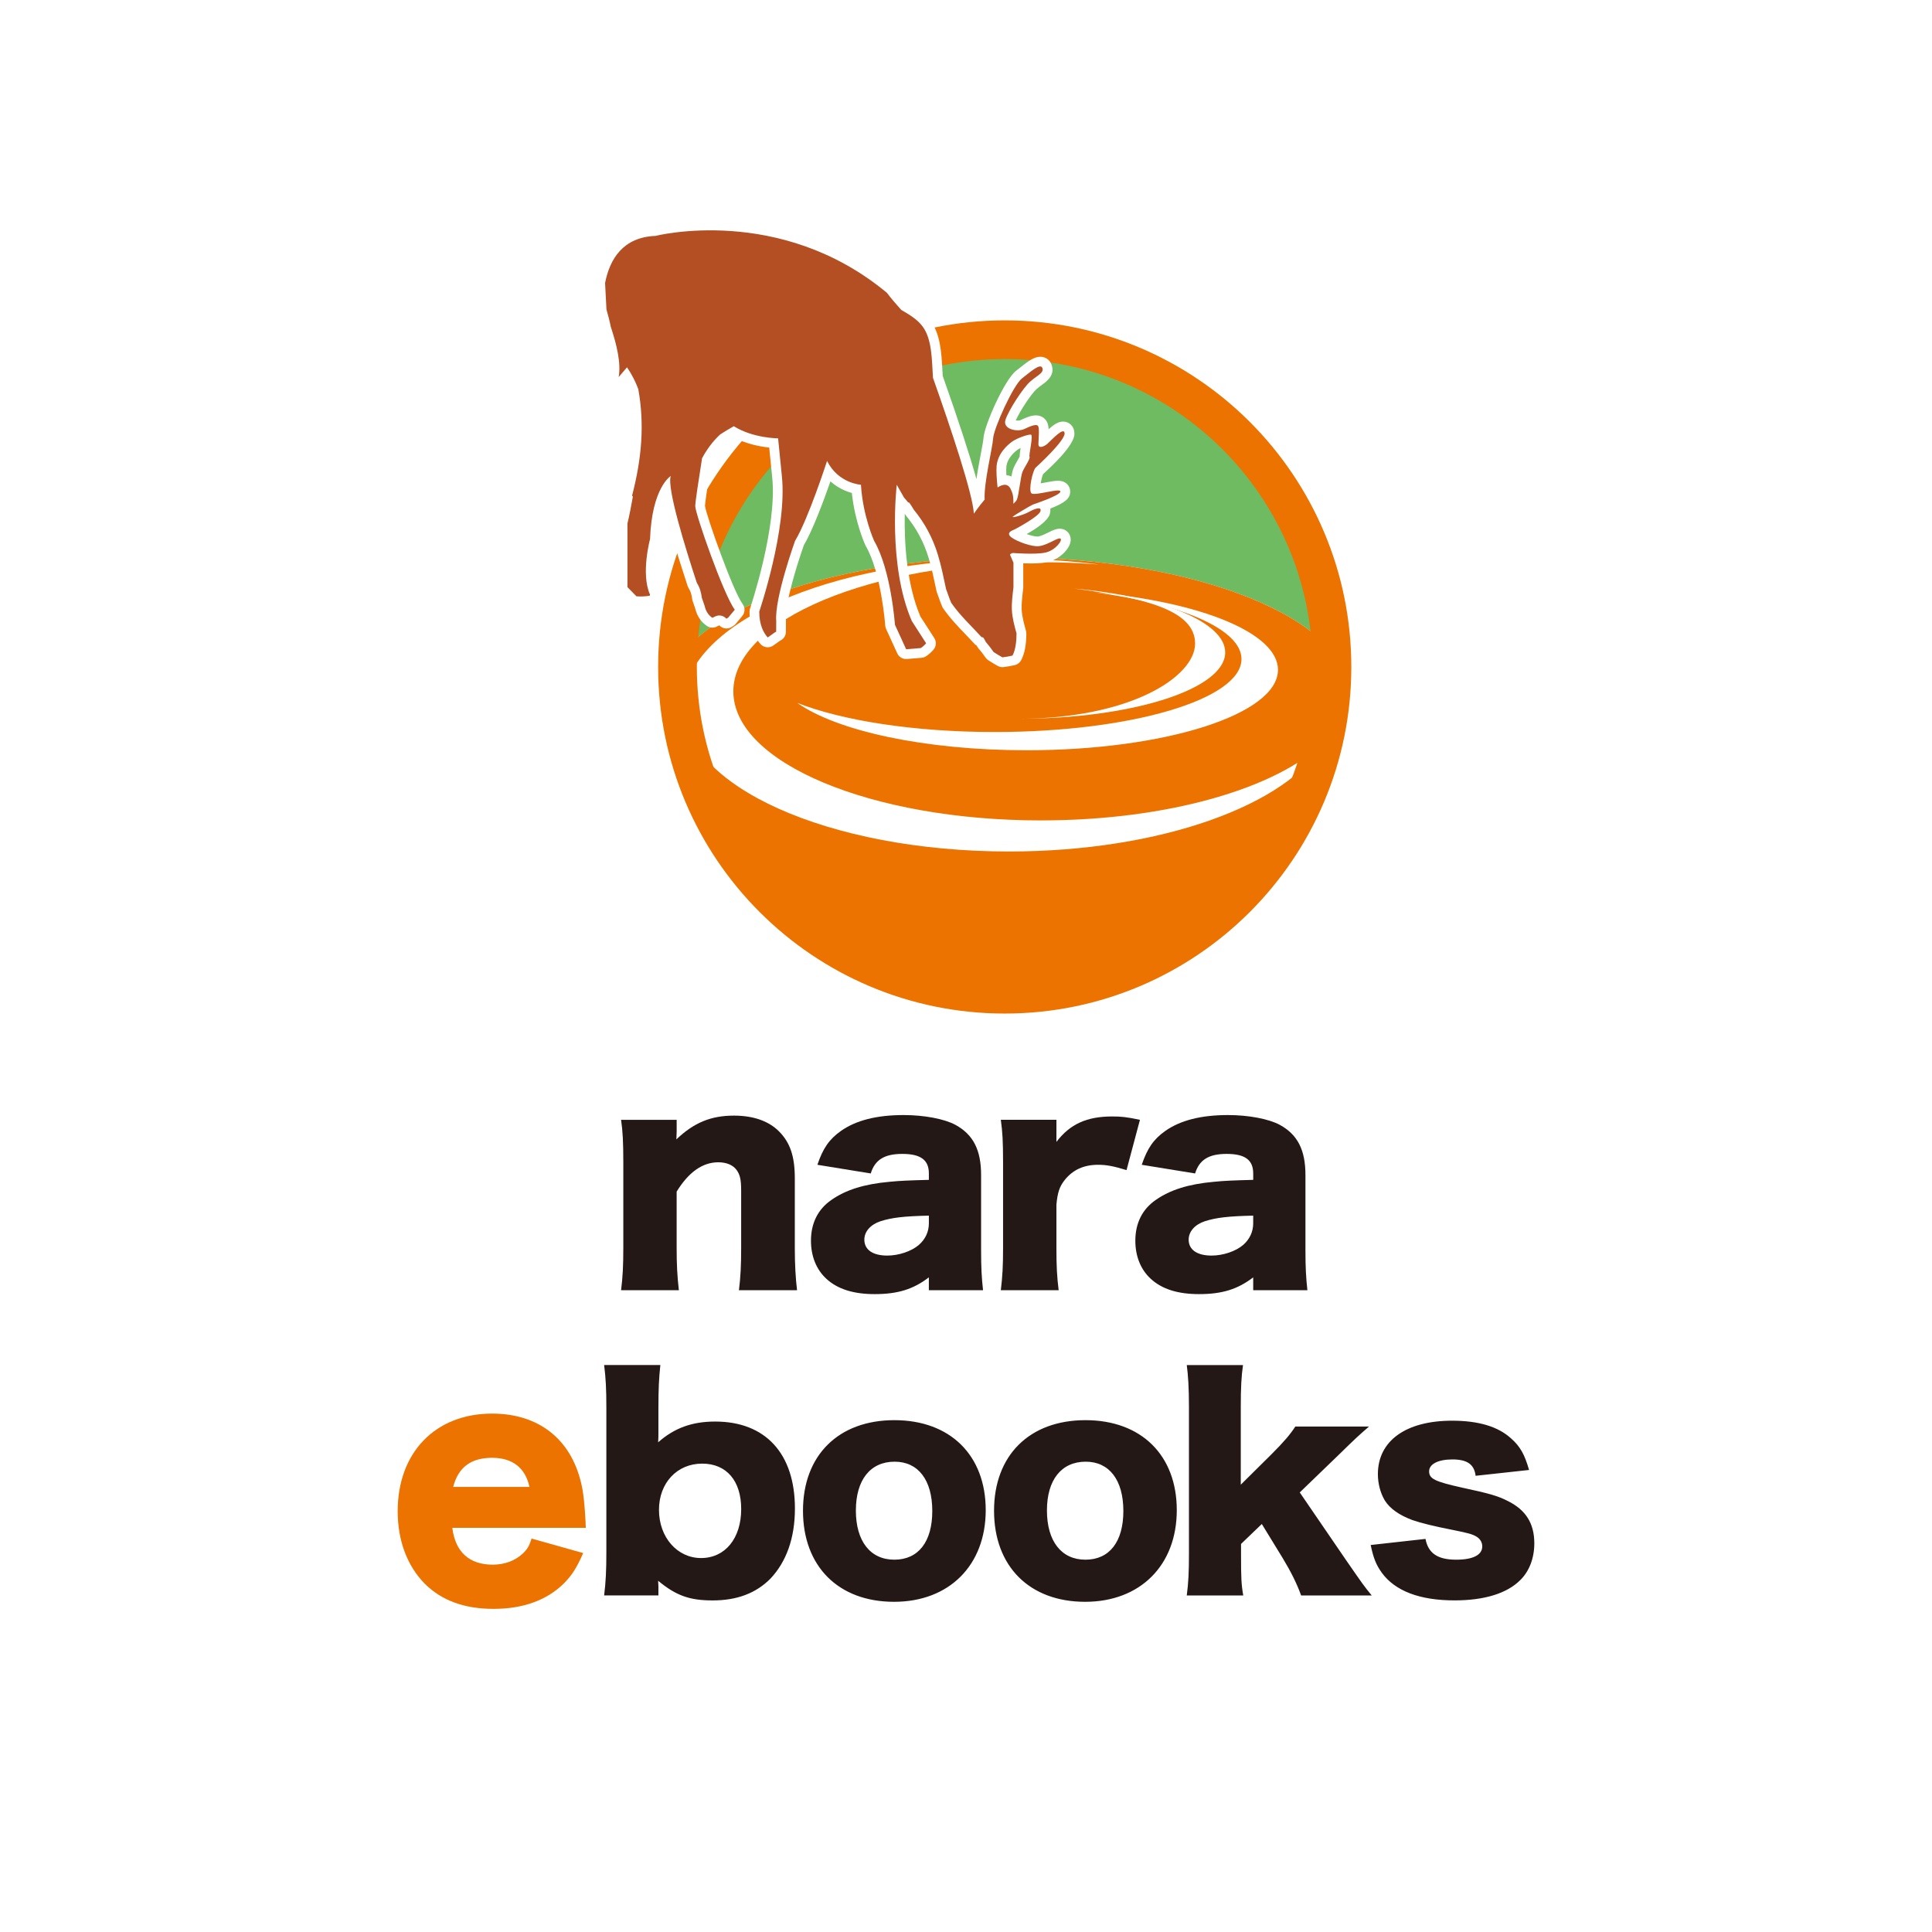
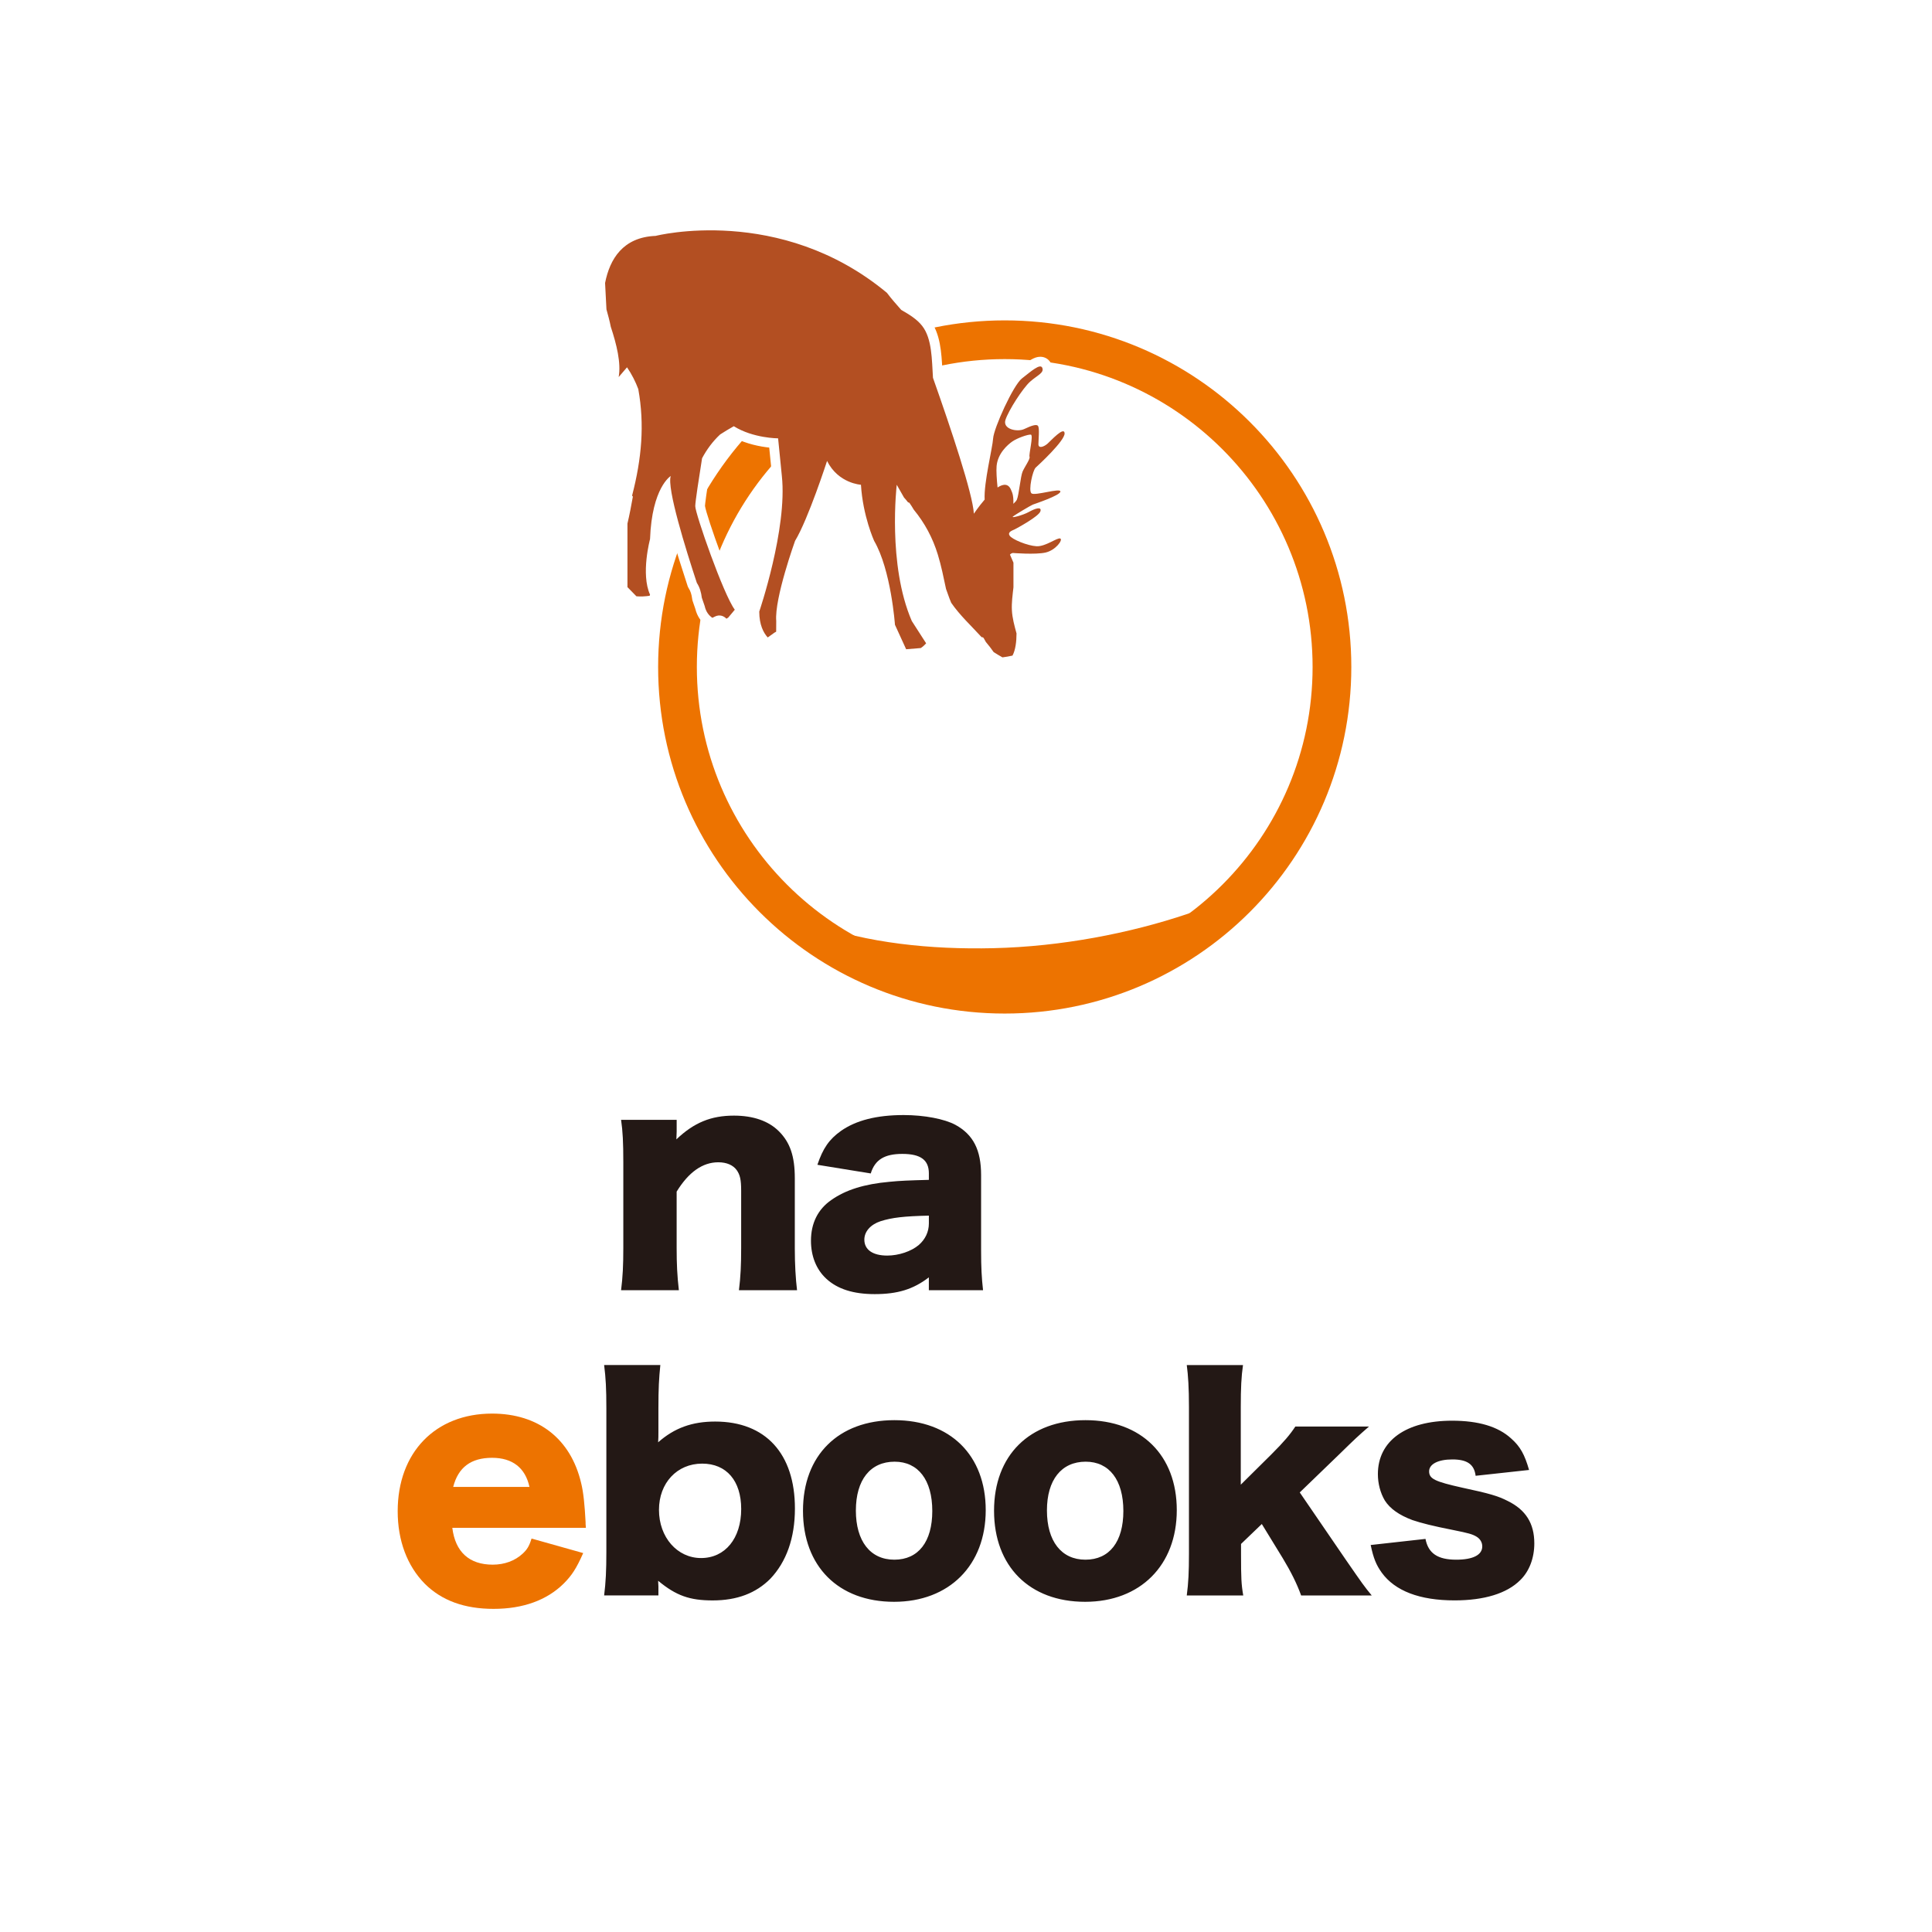
<svg xmlns="http://www.w3.org/2000/svg" height="120" viewBox="0 0 120 120" width="120">
  <filter id="a" filterUnits="userSpaceOnUse">
    <feOffset dx="4.5" dy="4.5" />
    <feGaussianBlur result="uuid-a1d26007-a8b4-4077-9351-2e5006dfab9c" stdDeviation="2.25" />
    <feFlood flood-opacity=".25" />
    <feComposite in2="uuid-a1d26007-a8b4-4077-9351-2e5006dfab9c" operator="in" />
    <feComposite in="SourceGraphic" />
  </filter>
  <clipPath id="b">
    <path d="m82.73 41.427c0 11.225-9.1 20.324-20.325 20.324s-20.325-9.099-20.325-20.324c0-11.225 9.1-20.325 20.325-20.325s20.325 9.1 20.325 20.325z" />
  </clipPath>
  <g filter="url(#a)">
-     <circle cx="60" cy="60" fill="none" r="60" />
-   </g>
+     </g>
  <path d="m28.094 94.897c.183 1.493 1.051 2.287 2.507 2.287.737 0 1.383-.24 1.862-.683.276-.258.405-.46.552-.939l3.208.902c-.425.959-.701 1.383-1.216 1.9-1.051 1.032-2.526 1.566-4.351 1.566-1.808 0-3.227-.516-4.277-1.566-1.088-1.106-1.678-2.673-1.678-4.499 0-3.65 2.341-6.064 5.863-6.064 2.876 0 4.885 1.567 5.531 4.313.147.59.22 1.365.276 2.415 0 .074 0 .185.019.368h-8.296zm4.792-2.543c-.257-1.18-1.051-1.807-2.322-1.807-1.309 0-2.102.59-2.415 1.807z" fill="#ed7300" />
  <g fill="#231815">
    <path d="m37.524 99.095c.103-.826.138-1.548.138-2.7v-8.909c0-1.255-.036-1.876-.138-2.701h3.491c-.085.825-.12 1.445-.12 2.701v1.445c0 .258 0 .413-.017.653 1.015-.894 2.115-1.289 3.542-1.289 3.131 0 4.954 1.995 4.954 5.4 0 1.84-.533 3.318-1.531 4.368-.894.894-2.064 1.342-3.576 1.342-1.428 0-2.27-.293-3.389-1.221 0 .052.017.274.017.361v.55h-3.371zm6.089-8.187c-1.565 0-2.683 1.205-2.683 2.872 0 1.704 1.135 2.993 2.614 2.993 1.495 0 2.493-1.221 2.493-3.045 0-1.753-.912-2.82-2.425-2.82zm6.262 2.925c0-3.44 2.201-5.624 5.675-5.624s5.675 2.184 5.675 5.589c0 3.423-2.269 5.693-5.693 5.693-3.456 0-5.657-2.203-5.657-5.658zm3.284-.018c0 1.908.894 3.06 2.39 3.06 1.497 0 2.357-1.118 2.357-3.026 0-1.925-.877-3.061-2.339-3.061-1.513 0-2.407 1.136-2.407 3.027zm8.583.018c0-3.44 2.201-5.624 5.677-5.624 3.474 0 5.673 2.184 5.673 5.589 0 3.423-2.269 5.693-5.692 5.693-3.457 0-5.658-2.203-5.658-5.658zm3.285-.018c0 1.908.894 3.06 2.391 3.06 1.496 0 2.356-1.118 2.356-3.026 0-1.925-.877-3.061-2.339-3.061-1.513 0-2.408 1.136-2.408 3.027zm12.178-9.029c-.104.706-.138 1.445-.138 2.598v4.832l1.892-1.874c.791-.791 1.169-1.237 1.496-1.737h4.575c-.672.585-.877.775-1.807 1.686l-2.493 2.407 2.871 4.196c1.048 1.514 1.118 1.617 1.599 2.202h-4.385c-.259-.723-.636-1.479-1.136-2.305l-1.306-2.132-1.29 1.238v.689c0 1.409.017 1.822.137 2.51h-3.508c.103-.775.136-1.463.136-2.597v-9.115c0-1.169-.05-1.961-.136-2.598h3.491zm11.335 10.799c.172.894.757 1.29 1.909 1.29 1.032 0 1.617-.291 1.617-.825 0-.257-.137-.482-.379-.619-.24-.138-.464-.206-1.41-.395-1.307-.258-1.978-.43-2.546-.62-.825-.309-1.392-.705-1.719-1.221-.275-.464-.429-1.05-.429-1.634 0-2.064 1.736-3.319 4.609-3.319 1.633 0 2.854.361 3.663 1.1.567.498.842.997 1.118 1.96l-3.319.362c-.087-.706-.517-1.016-1.444-1.016-.894 0-1.445.293-1.445.74 0 .464.361.636 2.063 1.015 1.686.361 2.218.516 2.82.825 1.119.55 1.651 1.393 1.651 2.632 0 .911-.31 1.737-.877 2.287-.826.826-2.235 1.256-4.076 1.256-2.167 0-3.697-.585-4.522-1.72-.345-.481-.516-.894-.688-1.72l3.405-.379z" />
    <path d="m38.576 80.138c.104-.816.139-1.544.139-2.62v-5.344c0-1.197-.035-1.926-.139-2.62h3.453v.729c0 .104-.018.364-.018.485 1.093-1.041 2.152-1.475 3.574-1.475 1.197 0 2.151.33 2.794.972.693.694.988 1.545.988 2.915v4.355c0 1.006.052 1.874.139 2.603h-3.609c.104-.833.138-1.562.138-2.62v-3.557c0-.694-.07-.989-.277-1.284-.226-.312-.624-.486-1.145-.486-.971 0-1.839.607-2.585 1.822v3.505c0 .989.034 1.718.138 2.62h-3.592z" />
    <path d="m57.694 72.885c0-.833-.503-1.214-1.649-1.214-1.11 0-1.7.364-1.961 1.214l-3.314-.538c.347-1.024.729-1.58 1.458-2.1.937-.659 2.221-.989 3.904-.989 1.283 0 2.533.243 3.209.607 1.111.607 1.597 1.562 1.597 3.123v4.685c0 1.058.034 1.683.121 2.464h-3.366v-.798c-.972.746-1.944 1.041-3.366 1.041-1.319 0-2.308-.313-3.002-.955-.624-.572-.954-1.405-.954-2.36 0-1.093.434-1.96 1.267-2.533.885-.625 2.047-.989 3.609-1.128.677-.069 1.197-.086 2.447-.121v-.399zm0 2.62c-1.544.035-2.291.121-3.002.347-.624.208-1.006.642-1.006 1.145 0 .625.521.989 1.422.989.711 0 1.492-.26 1.961-.659.399-.347.625-.816.625-1.337v-.485z" />
-     <path d="m69.971 72.677c-.798-.243-1.232-.33-1.77-.33-.885 0-1.561.312-2.064.937-.33.416-.451.78-.521 1.544v2.706c0 1.11.035 1.77.139 2.603h-3.592c.104-.867.139-1.492.139-2.62v-5.344c0-1.267-.035-1.874-.139-2.62h3.453v1.371c.85-1.111 1.891-1.579 3.47-1.579.555 0 .902.035 1.718.208l-.833 3.123z" />
-     <path d="m77.839 72.885c0-.833-.503-1.214-1.648-1.214-1.111 0-1.7.364-1.961 1.214l-3.314-.538c.347-1.024.729-1.58 1.458-2.1.937-.659 2.221-.989 3.904-.989 1.284 0 2.533.243 3.21.607 1.11.607 1.596 1.562 1.596 3.123v4.685c0 1.058.035 1.683.121 2.464h-3.366v-.798c-.971.746-1.943 1.041-3.366 1.041-1.319 0-2.308-.313-3.001-.955-.625-.572-.954-1.405-.954-2.36 0-1.093.434-1.96 1.267-2.533.885-.625 2.047-.989 3.609-1.128.676-.069 1.197-.086 2.446-.121v-.399zm0 2.62c-1.544.035-2.29.121-3.002.347-.625.208-1.007.642-1.007 1.145 0 .625.521.989 1.423.989.711 0 1.492-.26 1.961-.659.399-.347.624-.816.624-1.337z" />
  </g>
  <path d="m82.73 41.427c0 11.225-9.1 20.324-20.325 20.324s-20.325-9.099-20.325-20.324c0-11.225 9.1-20.325 20.325-20.325s20.325 9.1 20.325 20.325z" fill="#fff" />
  <path d="m42.73 46.539c.048-.043.095-.085.144-.128-.083-.084-.158-.169-.234-.254.03.127.058.255.09.381z" fill="#72c3ea" />
-   <path d="m62.611 34.623c9.31 0 17.221 2.422 20.094 5.794-.526-10.756-9.413-19.315-20.299-19.315-11.075 0-20.075 8.86-20.313 19.878 2.437-3.661 10.699-6.356 20.519-6.356z" fill="#6fbb62" />
  <g clip-path="url(#b)">
    <path d="m70.753 50.347c-12.996 2.004-27.439-1.972-27.439-6.73 0-3.946 7.307-7.273 17.275-8.292-8.151 1.217-13.835 3.956-13.835 7.141 0 4.315 10.427 7.812 23.29 7.812" fill="#fff" />
-     <path d="m82.015 53.908c1.497-1.167 2.342-2.486 2.342-3.884 0-1.291-.721-2.515-2.01-3.613.976-.986 1.513-2.063 1.513-3.191 0-4.748-9.514-8.597-21.25-8.597s-21.25 3.849-21.25 8.597c0 1.128.538 2.204 1.513 3.191-1.288 1.098-2.009 2.322-2.009 3.613 0 1.398.845 2.717 2.342 3.884-1.497 1.167-2.342 2.487-2.342 3.884 0 4.748 9.736 8.597 21.746 8.597s21.746-3.849 21.746-8.597c0-1.398-.845-2.718-2.342-3.884z" fill="#ed7300" />
    <g fill="#fff">
      <path d="m64.667 50.958c-10.559 0-19.118-3.589-19.118-8.018 0-4.428 8.559-8.018 19.118-8.018 1.229 0 2.43.049 3.596.142-1.777-.229-3.654-.352-5.595-.352-11.178 0-20.239 4.068-20.239 9.088s9.061 9.088 20.239 9.088c9.426 0 17.347-2.894 19.598-6.81-2.911 2.868-9.695 4.879-17.598 4.879z" />
      <path d="m68.003 36.794c5.366.705 9.108 2.294 9.108 4.142 0 2.503-6.865 4.531-15.334 4.531-5.009 0-9.458-.71-12.255-1.808 2.45 1.735 7.903 2.941 14.238 2.941 8.625 0 15.617-2.237 15.617-4.996 0-2.289-4.811-4.219-11.374-4.81z" />
      <path d="m63.217 44.645c7.115 0 12.882-1.845 12.882-4.122 0-1.888-3.968-3.48-9.383-3.968 4.427.582 7.514 1.363 7.514 3.417 0 2.064-4.029 4.673-11.014 4.673" />
    </g>
    <path d="m42.376 50.771c.235 5.353 8.588 15.741 20.503 15.089 15.231-.833 16.585-9.181 18.803-13.463-2.971 3.196-11.538 6.297-19.973 6.496-7.755.184-15.847-1.601-19.334-8.122" fill="#ed7300" />
  </g>
  <path d="m82.73 41.427c0 11.225-9.1 20.324-20.325 20.324s-20.325-9.099-20.325-20.324c0-11.225 9.1-20.325 20.325-20.325s20.325 9.1 20.325 20.325z" fill="none" stroke="#ed7300" stroke-miterlimit="10" stroke-width="2.405" />
-   <path d="m61.968 41.361c-.186-.103-.375-.218-.578-.348-.067-.042-.125-.098-.17-.162-.151-.218-.298-.408-.448-.582-.023-.027-.043-.056-.062-.087-.016-.027-.031-.054-.047-.081-.051-.03-.098-.068-.138-.113-.179-.195-.363-.387-.546-.578-.482-.503-.981-1.021-1.395-1.621-.025-.035-.045-.073-.061-.112l-.014-.034c-.035-.084-.07-.168-.107-.267l-.212-.589c-.01-.026-.017-.053-.023-.079l-.049-.232c-.136-.644-.263-1.252-.447-1.849-.295-.962-.748-1.809-1.385-2.586-.02-.024-.038-.049-.053-.075-.012-.02-.024-.04-.036-.06-.034 1.694.09 4.318.97 6.384l.864 1.342c.144.226.124.521-.052.723-.142.164-.296.3-.46.407-.084.054-.18.087-.278.095l-.909.075c-.251.023-.494-.118-.601-.35l-.695-1.521c-.03-.067-.048-.137-.053-.209-.002-.033-.241-3.282-1.213-4.948-.009-.018-.019-.035-.027-.054-.028-.062-.641-1.425-.833-3.231-.367-.101-.868-.306-1.329-.721-.411 1.177-1.092 3.013-1.65 3.961-.358 1.004-1.202 3.641-1.116 4.665.002.017.002.036.002.054l-.003.666c-.001.219-.121.421-.313.526l-.051.025c-.137.093-.271.189-.403.288-.251.187-.604.152-.813-.081-.31-.345-.679-.975-.679-2.012 0-.066.011-.132.032-.195.017-.051 1.707-5.06 1.374-8.165l-.183-1.83c-.542-.058-1.399-.214-2.198-.626-.16.094-.321.191-.476.291-.349.33-.664.743-.916 1.201-.345 2.161-.394 2.65-.4 2.759.093.633 1.74 5.294 2.335 6.086.168.224.16.535-.02.75l-.406.487c-.033.041-.072.076-.115.107-.055.039-.113.074-.17.107-.243.134-.546.082-.735-.123l-.046.024c-.043.021-.086.042-.13.064-.19.088-.412.071-.586-.045-.366-.24-.618-.61-.729-1.073-.023-.067-.083-.239-.167-.486-.013-.04-.023-.08-.027-.121-.034-.279-.103-.491-.217-.667-.028-.044-.05-.09-.066-.138-.78-2.365-1.212-3.912-1.442-4.935-.14.501-.254 1.169-.286 2.048-.002.046-.009.091-.021.136-.147.544-.439 2.149-.034 3.043.066.145.072.311.017.461l-.026.07c-.077.208-.262.357-.482.388-.36.052-.663.064-.962.035-.142-.013-.275-.077-.375-.179l-.557-.57c-.111-.113-.173-.265-.173-.423v-3.946c0-.047.006-.094.017-.14.115-.48.208-.973.295-1.445-.036-.145-.012-.268.001-.319.605-2.335.726-4.335.381-6.289-.063-.164-.133-.323-.208-.477-.181.176-.454.225-.685.114-.247-.118-.383-.386-.334-.654.166-.903-.311-2.347-.467-2.821-.008-.025-.014-.048-.019-.073-.07-.357-.17-.722-.258-1.037-.013-.045-.021-.092-.023-.138-.011-.267-.025-.534-.042-.8-.016-.278-.031-.556-.043-.833-.002-.048.001-.095.01-.141.416-2.137 1.678-3.318 3.651-3.417.78-.182 8.305-1.754 14.836 3.673.036.03.069.064.097.101.244.324.512.63.795.951.456.263.998.592 1.388 1.093.653.837.717 2.043.774 3.107.006.124.012.246.02.367.979 2.774 1.68 4.917 2.095 6.411.073-.519.177-1.069.269-1.555.082-.431.159-.837.169-1.003.047-.768 1.304-3.608 2.022-4.169l.205-.162c.554-.44.913-.71 1.301-.71.32 0 .587.187.697.487.243.65-.295 1.041-.584 1.251-.111.081-.226.165-.34.265-.34.304-1.05 1.385-1.297 1.951.037.008.08.012.13.012.079 0 .129-.014.14-.019.414-.194.707-.307.978-.307.294 0 .547.144.677.381.073.131.106.287.116.48.327-.295.6-.475.901-.475.33 0 .676.24.699.698.01.191.041.767-1.943 2.565-.052.117-.114.357-.153.574.086-.015.173-.032.254-.046.31-.059.603-.115.823-.115.09 0 .364 0 .573.213.123.125.189.291.186.462-.004.435-.328.694-1.236 1.053.012.097.006.211-.031.341-.13.435-.861.919-1.436 1.241.224.08.468.145.655.155.177 0 .489-.154.696-.256.261-.129.468-.231.698-.231.104 0 .202.021.284.058.27.118.426.388.399.69-.048.531-.723 1.16-1.416 1.322-.258.059-.612.088-1.082.088-.155 0-.306-.003-.446-.008v1.488c0 .024-.001.046-.004.068l-.019.167c-.048.411-.093.8-.075 1.157.022.419.137.843.267 1.316.015.054.022.108.022.164-.004.715-.109 1.257-.321 1.657-.082.155-.228.266-.4.306-.216.049-.438.088-.681.12-.026.004-.052.006-.079.006-.103 0-.203-.026-.294-.077zm.564-1.938c-.13-.473-.259-.963-.286-1.492-.024-.459.03-.916.081-1.359l.016-1.498-.168-.385c-.086-.2-.059-.429.071-.603.07-.093.152-.16.233-.209-.118-.087-.212-.179-.274-.273-.133-.204-.171-.437-.107-.655.063-.211.202-.351.339-.444-.044-.052-.081-.113-.106-.18-.083-.219-.02-.482.14-.652-.09-.113-.139-.257-.133-.407.012-.252-.016-.394-.032-.449-.01-.011-.016-.02-.021-.027-.158.1-.352.121-.525.059 0 .053.001.102.004.149.009.157-.044.31-.145.429-.349.406-.623.813-.625.817-.145.216-.412.315-.663.247-.251-.068-.43-.289-.444-.55-.029-.524-.393-2.296-2.506-8.273-.019-.052-.03-.107-.033-.162-.01-.152-.018-.308-.026-.465-.048-.928-.099-1.89-.517-2.427-.271-.346-.725-.608-1.126-.839-.056-.033-.108-.074-.152-.124l-.022-.026c-.285-.324-.58-.658-.853-1.014-3.708-3.055-7.765-3.698-10.521-3.698-1.943 0-3.241.324-3.253.327-.043.01-.084.016-.127.018-1.4.054-2.237.83-2.557 2.374.01.247.025.495.039.742.015.249.028.498.04.747.087.311.182.665.254 1.025.266.812.434 1.488.508 2.07.167.025.318.118.413.26.313.459.57.957.765 1.48.013.034.022.069.029.105.378 2.091.271 4.211-.34 6.659.016.075.018.153.004.23-.095.527-.198 1.087-.328 1.643v1.85c.063-.491.154-.878.197-1.046.139-3.388 1.429-4.258 1.577-4.347.217-.131.494-.117.691.041.197.158.277.417.197.657-.019.084-.128.963 1.595 6.2.179.299.294.641.349 1.041.096.281.154.448.155.449.008.023.014.046.02.07.013.058.029.107.047.149.131-.032.266-.04.397-.026-.854-1.696-2.224-5.64-2.224-6.192 0-.111 0-.369.431-3.068.01-.065.032-.128.063-.187.332-.628.763-1.196 1.248-1.643.025-.022.05-.042.077-.06.291-.192.595-.367.88-.531.193-.11.431-.106.62.012 1.038.649 2.419.662 2.431.662.31 0 .571.235.601.545l.233 2.335c.116 1.08.018 2.338-.171 3.555.765-1.42 1.79-4.579 1.802-4.612.075-.234.285-.399.53-.417.241-.019.477.113.587.333.528 1.056 1.558 1.143 1.596 1.145.307.016.553.261.572.568.101 1.677.671 3.056.755 3.249.062.108.121.221.177.338-.103-1.966.071-3.507.085-3.621.031-.26.225-.47.481-.522.256-.053.516.066.645.294l.417.732c.045.05.09.102.135.158.085.052.16.121.22.206.082.116.165.245.258.402.722.89 1.238 1.859 1.576 2.962.199.649.339 1.312.474 1.954l.04.191.194.54c.026.068.053.133.079.197.353.499.781.946 1.236 1.419.149.154.297.31.444.467.148.067.273.183.35.335.026.049.054.099.082.147.14.166.277.343.416.536.082.052.161.099.24.145.021-.002.041-.006.061-.01.044-.167.082-.413.089-.771zm.862-11.601c-.065.031-.122.064-.168.094-.111.078-.666.492-.72 1.083-.008.091-.012.248.002.513.088.01.197.032.311.085.043-.24.085-.414.14-.541.059-.14.148-.294.233-.442.043-.073.106-.183.143-.257-.004-.136.02-.299.057-.534z" fill="#fff" />
+   <path d="m61.968 41.361c-.186-.103-.375-.218-.578-.348-.067-.042-.125-.098-.17-.162-.151-.218-.298-.408-.448-.582-.023-.027-.043-.056-.062-.087-.016-.027-.031-.054-.047-.081-.051-.03-.098-.068-.138-.113-.179-.195-.363-.387-.546-.578-.482-.503-.981-1.021-1.395-1.621-.025-.035-.045-.073-.061-.112l-.014-.034c-.035-.084-.07-.168-.107-.267l-.212-.589c-.01-.026-.017-.053-.023-.079l-.049-.232c-.136-.644-.263-1.252-.447-1.849-.295-.962-.748-1.809-1.385-2.586-.02-.024-.038-.049-.053-.075-.012-.02-.024-.04-.036-.06-.034 1.694.09 4.318.97 6.384l.864 1.342c.144.226.124.521-.052.723-.142.164-.296.3-.46.407-.084.054-.18.087-.278.095l-.909.075c-.251.023-.494-.118-.601-.35l-.695-1.521c-.03-.067-.048-.137-.053-.209-.002-.033-.241-3.282-1.213-4.948-.009-.018-.019-.035-.027-.054-.028-.062-.641-1.425-.833-3.231-.367-.101-.868-.306-1.329-.721-.411 1.177-1.092 3.013-1.65 3.961-.358 1.004-1.202 3.641-1.116 4.665.002.017.002.036.002.054l-.003.666c-.001.219-.121.421-.313.526l-.051.025c-.137.093-.271.189-.403.288-.251.187-.604.152-.813-.081-.31-.345-.679-.975-.679-2.012 0-.066.011-.132.032-.195.017-.051 1.707-5.06 1.374-8.165l-.183-1.83c-.542-.058-1.399-.214-2.198-.626-.16.094-.321.191-.476.291-.349.33-.664.743-.916 1.201-.345 2.161-.394 2.65-.4 2.759.093.633 1.74 5.294 2.335 6.086.168.224.16.535-.02.75l-.406.487c-.033.041-.072.076-.115.107-.055.039-.113.074-.17.107-.243.134-.546.082-.735-.123l-.046.024c-.043.021-.086.042-.13.064-.19.088-.412.071-.586-.045-.366-.24-.618-.61-.729-1.073-.023-.067-.083-.239-.167-.486-.013-.04-.023-.08-.027-.121-.034-.279-.103-.491-.217-.667-.028-.044-.05-.09-.066-.138-.78-2.365-1.212-3.912-1.442-4.935-.14.501-.254 1.169-.286 2.048-.002.046-.009.091-.021.136-.147.544-.439 2.149-.034 3.043.066.145.072.311.017.461l-.026.07c-.077.208-.262.357-.482.388-.36.052-.663.064-.962.035-.142-.013-.275-.077-.375-.179l-.557-.57c-.111-.113-.173-.265-.173-.423v-3.946c0-.047.006-.094.017-.14.115-.48.208-.973.295-1.445-.036-.145-.012-.268.001-.319.605-2.335.726-4.335.381-6.289-.063-.164-.133-.323-.208-.477-.181.176-.454.225-.685.114-.247-.118-.383-.386-.334-.654.166-.903-.311-2.347-.467-2.821-.008-.025-.014-.048-.019-.073-.07-.357-.17-.722-.258-1.037-.013-.045-.021-.092-.023-.138-.011-.267-.025-.534-.042-.8-.016-.278-.031-.556-.043-.833-.002-.048.001-.095.01-.141.416-2.137 1.678-3.318 3.651-3.417.78-.182 8.305-1.754 14.836 3.673.036.03.069.064.097.101.244.324.512.63.795.951.456.263.998.592 1.388 1.093.653.837.717 2.043.774 3.107.006.124.012.246.02.367.979 2.774 1.68 4.917 2.095 6.411.073-.519.177-1.069.269-1.555.082-.431.159-.837.169-1.003.047-.768 1.304-3.608 2.022-4.169l.205-.162c.554-.44.913-.71 1.301-.71.32 0 .587.187.697.487.243.65-.295 1.041-.584 1.251-.111.081-.226.165-.34.265-.34.304-1.05 1.385-1.297 1.951.037.008.08.012.13.012.079 0 .129-.014.14-.019.414-.194.707-.307.978-.307.294 0 .547.144.677.381.073.131.106.287.116.48.327-.295.6-.475.901-.475.33 0 .676.24.699.698.01.191.041.767-1.943 2.565-.052.117-.114.357-.153.574.086-.015.173-.032.254-.046.31-.059.603-.115.823-.115.09 0 .364 0 .573.213.123.125.189.291.186.462-.004.435-.328.694-1.236 1.053.012.097.006.211-.031.341-.13.435-.861.919-1.436 1.241.224.08.468.145.655.155.177 0 .489-.154.696-.256.261-.129.468-.231.698-.231.104 0 .202.021.284.058.27.118.426.388.399.69-.048.531-.723 1.16-1.416 1.322-.258.059-.612.088-1.082.088-.155 0-.306-.003-.446-.008v1.488c0 .024-.001.046-.004.068l-.019.167c-.048.411-.093.8-.075 1.157.022.419.137.843.267 1.316.015.054.022.108.022.164-.004.715-.109 1.257-.321 1.657-.082.155-.228.266-.4.306-.216.049-.438.088-.681.12-.026.004-.052.006-.079.006-.103 0-.203-.026-.294-.077zm.564-1.938c-.13-.473-.259-.963-.286-1.492-.024-.459.03-.916.081-1.359l.016-1.498-.168-.385c-.086-.2-.059-.429.071-.603.07-.093.152-.16.233-.209-.118-.087-.212-.179-.274-.273-.133-.204-.171-.437-.107-.655.063-.211.202-.351.339-.444-.044-.052-.081-.113-.106-.18-.083-.219-.02-.482.14-.652-.09-.113-.139-.257-.133-.407.012-.252-.016-.394-.032-.449-.01-.011-.016-.02-.021-.027-.158.1-.352.121-.525.059 0 .053.001.102.004.149.009.157-.044.31-.145.429-.349.406-.623.813-.625.817-.145.216-.412.315-.663.247-.251-.068-.43-.289-.444-.55-.029-.524-.393-2.296-2.506-8.273-.019-.052-.03-.107-.033-.162-.01-.152-.018-.308-.026-.465-.048-.928-.099-1.89-.517-2.427-.271-.346-.725-.608-1.126-.839-.056-.033-.108-.074-.152-.124l-.022-.026c-.285-.324-.58-.658-.853-1.014-3.708-3.055-7.765-3.698-10.521-3.698-1.943 0-3.241.324-3.253.327-.043.01-.084.016-.127.018-1.4.054-2.237.83-2.557 2.374.01.247.025.495.039.742.015.249.028.498.04.747.087.311.182.665.254 1.025.266.812.434 1.488.508 2.07.167.025.318.118.413.26.313.459.57.957.765 1.48.013.034.022.069.029.105.378 2.091.271 4.211-.34 6.659.016.075.018.153.004.23-.095.527-.198 1.087-.328 1.643v1.85c.063-.491.154-.878.197-1.046.139-3.388 1.429-4.258 1.577-4.347.217-.131.494-.117.691.041.197.158.277.417.197.657-.019.084-.128.963 1.595 6.2.179.299.294.641.349 1.041.096.281.154.448.155.449.008.023.014.046.02.07.013.058.029.107.047.149.131-.032.266-.04.397-.026-.854-1.696-2.224-5.64-2.224-6.192 0-.111 0-.369.431-3.068.01-.065.032-.128.063-.187.332-.628.763-1.196 1.248-1.643.025-.022.05-.042.077-.06.291-.192.595-.367.88-.531.193-.11.431-.106.62.012 1.038.649 2.419.662 2.431.662.31 0 .571.235.601.545l.233 2.335c.116 1.08.018 2.338-.171 3.555.765-1.42 1.79-4.579 1.802-4.612.075-.234.285-.399.53-.417.241-.019.477.113.587.333.528 1.056 1.558 1.143 1.596 1.145.307.016.553.261.572.568.101 1.677.671 3.056.755 3.249.062.108.121.221.177.338-.103-1.966.071-3.507.085-3.621.031-.26.225-.47.481-.522.256-.053.516.066.645.294l.417.732c.045.05.09.102.135.158.085.052.16.121.22.206.082.116.165.245.258.402.722.89 1.238 1.859 1.576 2.962.199.649.339 1.312.474 1.954l.04.191.194.54c.026.068.053.133.079.197.353.499.781.946 1.236 1.419.149.154.297.31.444.467.148.067.273.183.35.335.026.049.054.099.082.147.14.166.277.343.416.536.082.052.161.099.24.145.021-.002.041-.006.061-.01.044-.167.082-.413.089-.771zm.862-11.601z" fill="#fff" />
  <path d="m37.583 17.584c.023.545.062 1.088.085 1.632.101.359.198.719.27 1.084.357 1.081.648 2.248.488 3.12l.52-.606c.297.437.525.888.699 1.352.4 2.213.208 4.329-.381 6.602-.006.025.015.05.045.074-.1.561-.206 1.124-.337 1.678v3.947l.557.57c.265.025.545.007.82-.032l.026-.07c-.585-1.287 0-3.451 0-3.451.117-3.217 1.286-3.918 1.286-3.918-.25.75.925 4.526 1.621 6.637.181.281.269.591.309.922.109.32.176.512.176.512.084.376.273.6.48.737.055-.026.109-.054.161-.08.279-.138.543-.045.711.135.038-.021.076-.045.113-.071l.407-.488c-.702-.935-2.456-5.965-2.456-6.433 0-.267.228-1.746.423-2.972.293-.553.675-1.066 1.124-1.481.27-.178.556-.345.847-.511 1.206.753 2.752.753 2.752.753l.233 2.339c.351 3.274-1.403 8.421-1.403 8.421 0 .821.262 1.316.525 1.608.139-.105.281-.206.426-.304.033-.022.066-.035.099-.054l.004-.666c-.117-1.403 1.169-4.975 1.169-4.975.819-1.351 1.988-4.965 1.988-4.965.701 1.404 2.105 1.479 2.105 1.479.117 1.945.819 3.486.819 3.486 1.053 1.807 1.293 5.21 1.293 5.21l.695 1.521.909-.075c.122-.079.232-.18.332-.295l-.89-1.384c-1.52-3.508-.935-8.462-.935-8.462l.45.79c.089.096.173.198.253.302.035-.001.071.013.099.053.092.129.175.264.255.4.684.833 1.177 1.753 1.495 2.791.214.699.358 1.418.509 2.133l.212.59c.036.095.073.184.111.274.54.781 1.247 1.431 1.89 2.135.051-.007.103.009.135.07.039.077.082.15.125.224.173.201.333.412.485.63.179.114.36.225.546.328.209-.027.418-.063.625-.11.184-.348.248-.858.25-1.377-.13-.476-.263-.952-.288-1.444-.024-.461.043-.943.097-1.423v-1.528l-.217-.501c.062-.082.176-.101.176-.101s1.408.116 2.039-.028c.63-.147 1.089-.791.911-.869-.179-.081-.906.507-1.475.479-.569-.031-1.523-.43-1.669-.656-.147-.227.153-.316.305-.39.151-.075 1.509-.807 1.605-1.127.092-.322-.36-.158-.721.044-.362.203-1.114.398-.991.289.119-.108 1.117-.696 1.236-.745.122-.048 1.715-.573 1.717-.814.004-.242-1.589.285-1.797.114-.207-.172.08-1.439.261-1.599.182-.164 1.821-1.678 1.796-2.131-.023-.453-.845.453-1.057.641-.212.19-.573.333-.569.031.004-.301.073-.955-.015-1.115-.088-.161-.449-.017-.87.18-.423.198-1.35.012-1.162-.571.188-.585 1.076-1.967 1.53-2.373.455-.404.877-.54.76-.853-.116-.314-.721.227-1.266.652-.546.425-1.752 3.099-1.79 3.728-.036.584-.586 2.755-.526 3.797-.38.441-.67.876-.67.876-.069-1.237-1.429-5.298-2.54-8.44-.073-1.134-.053-2.433-.671-3.225-.333-.426-.814-.712-1.3-.992-.306-.347-.613-.693-.89-1.062-6.639-5.514-14.365-3.536-14.365-3.536-2.03.078-2.851 1.441-3.141 2.931zm25.358 13.709c.026-.58-.113-.789-.113-.789-.163-.492-.5-.466-.868-.226-.052-.514-.087-1.03-.059-1.335.07-.776.677-1.315.978-1.523.304-.211.964-.443 1.146-.425.181.019-.136 1.251-.078 1.378.056.126-.309.63-.432.918-.126.288-.229 1.452-.354 1.741-.032.074-.115.166-.22.261z" fill="#b34f22" />
</svg>